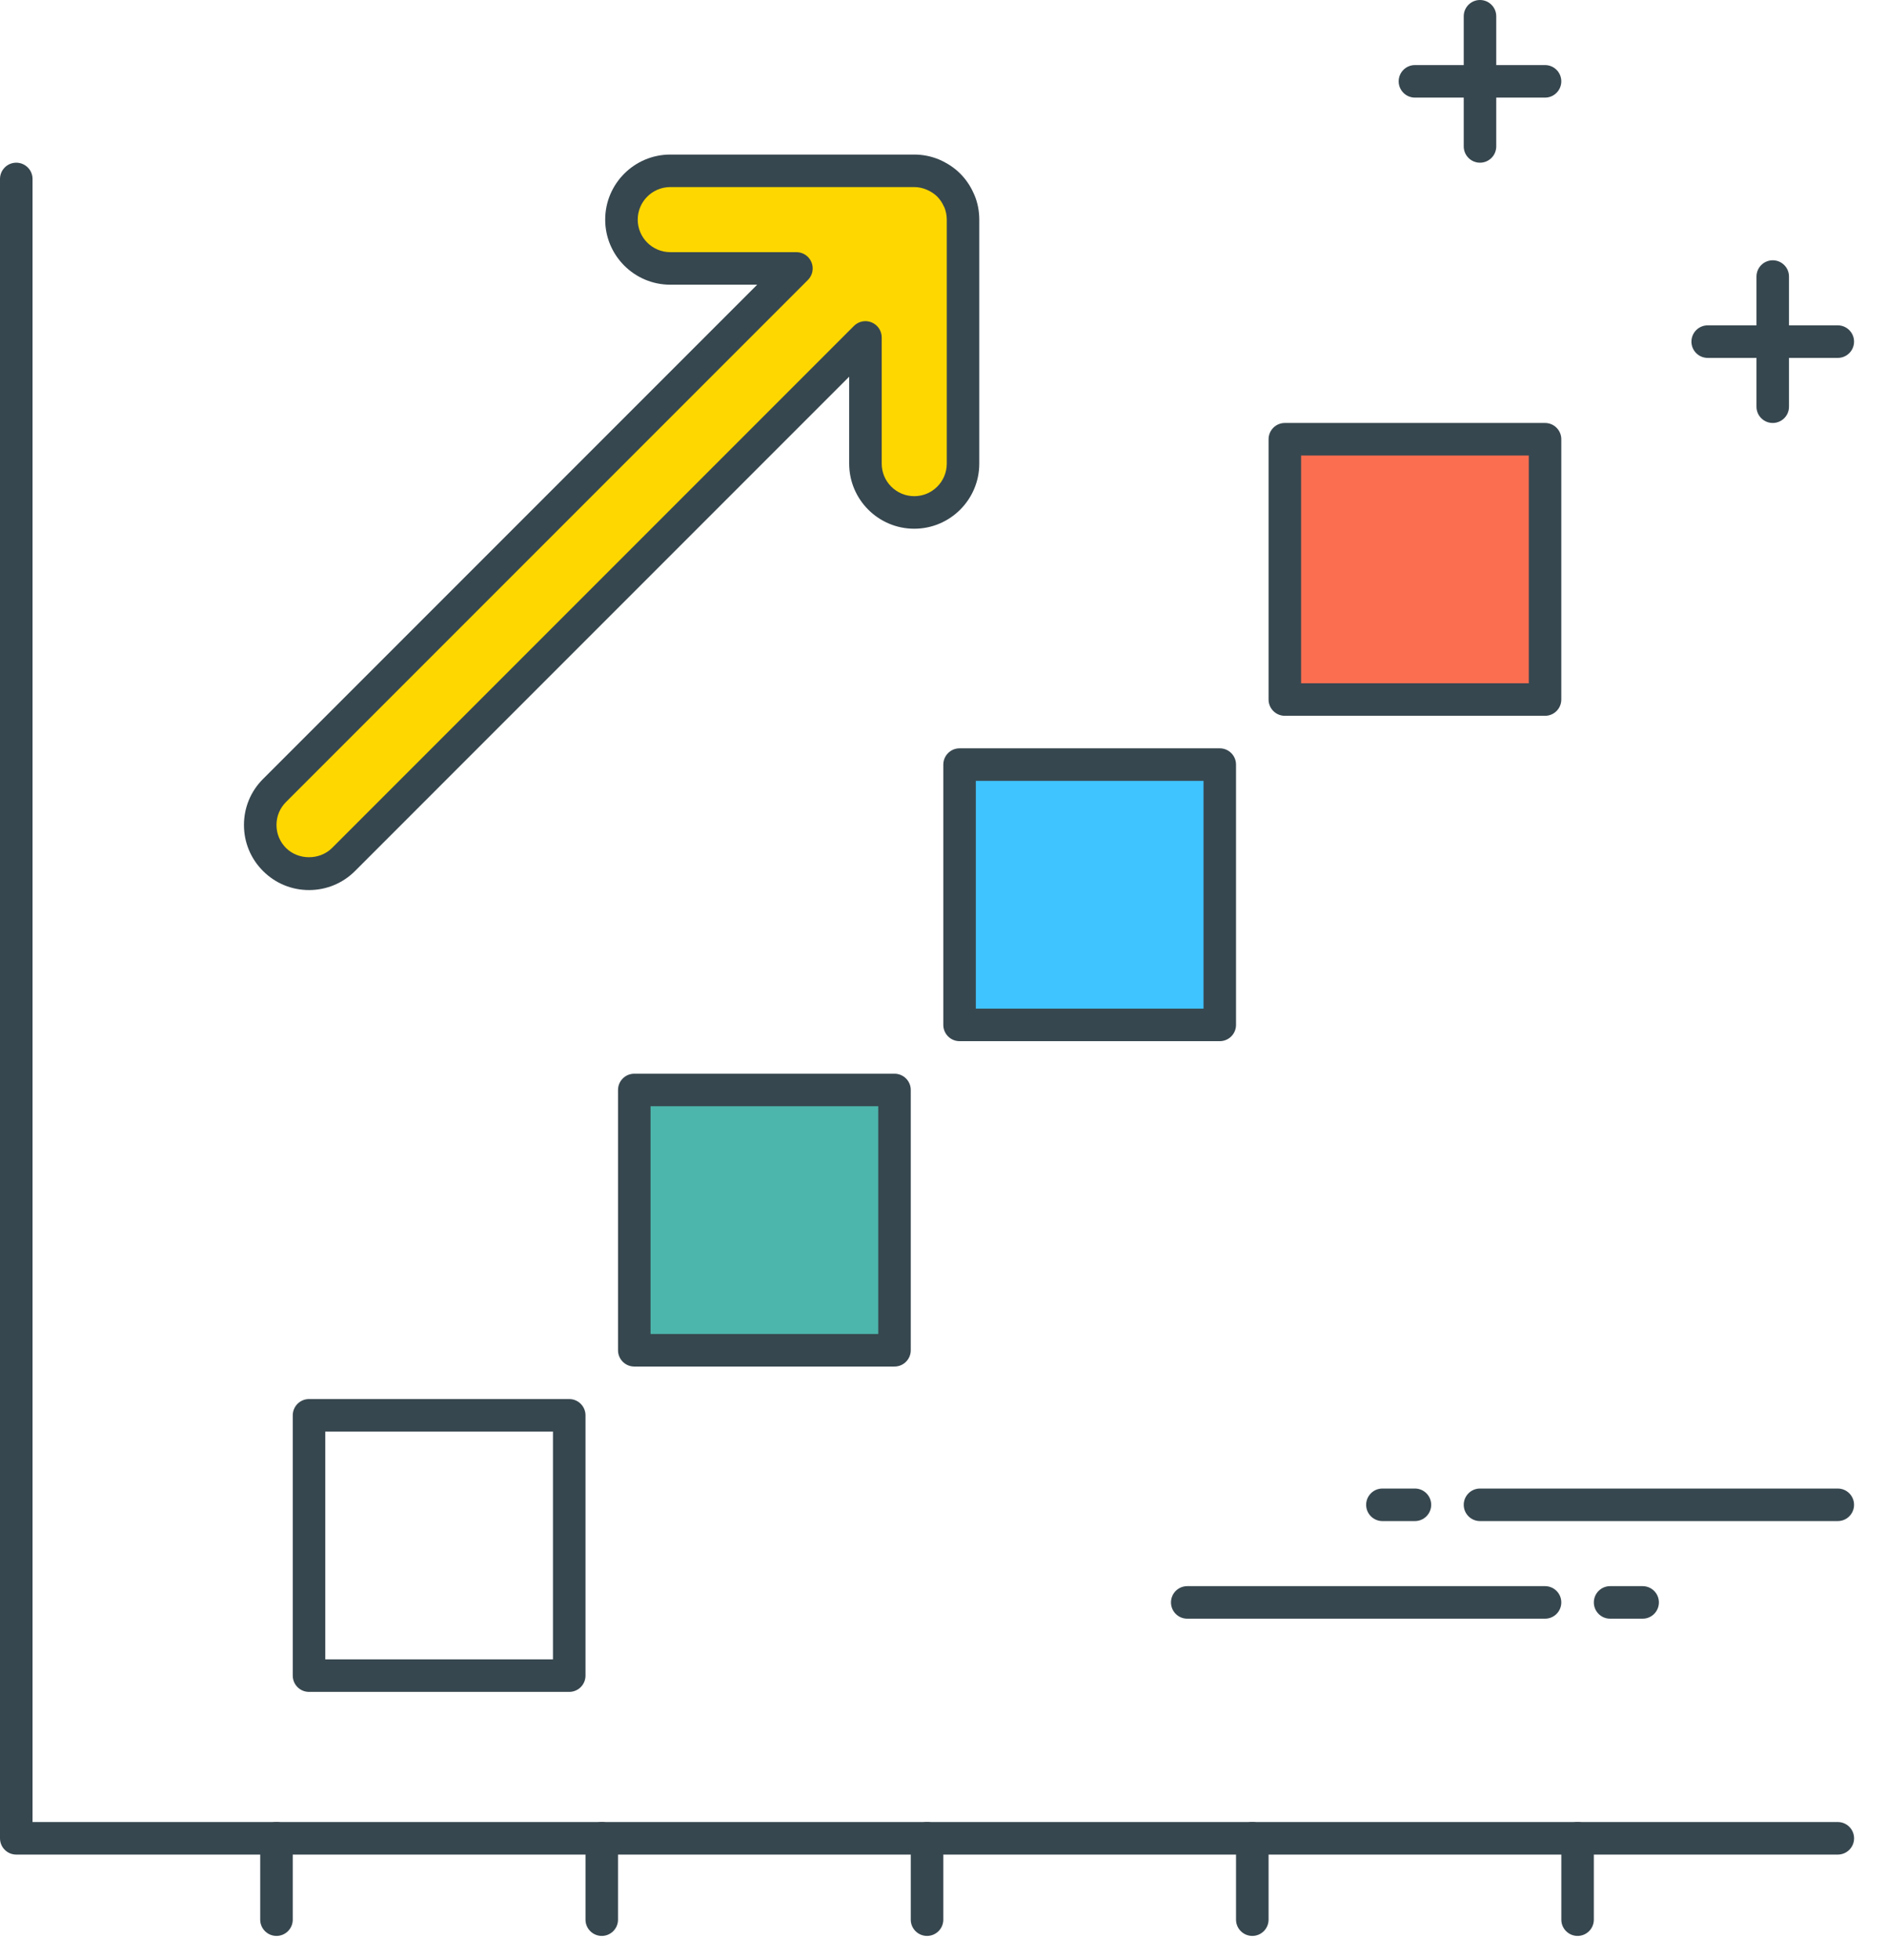
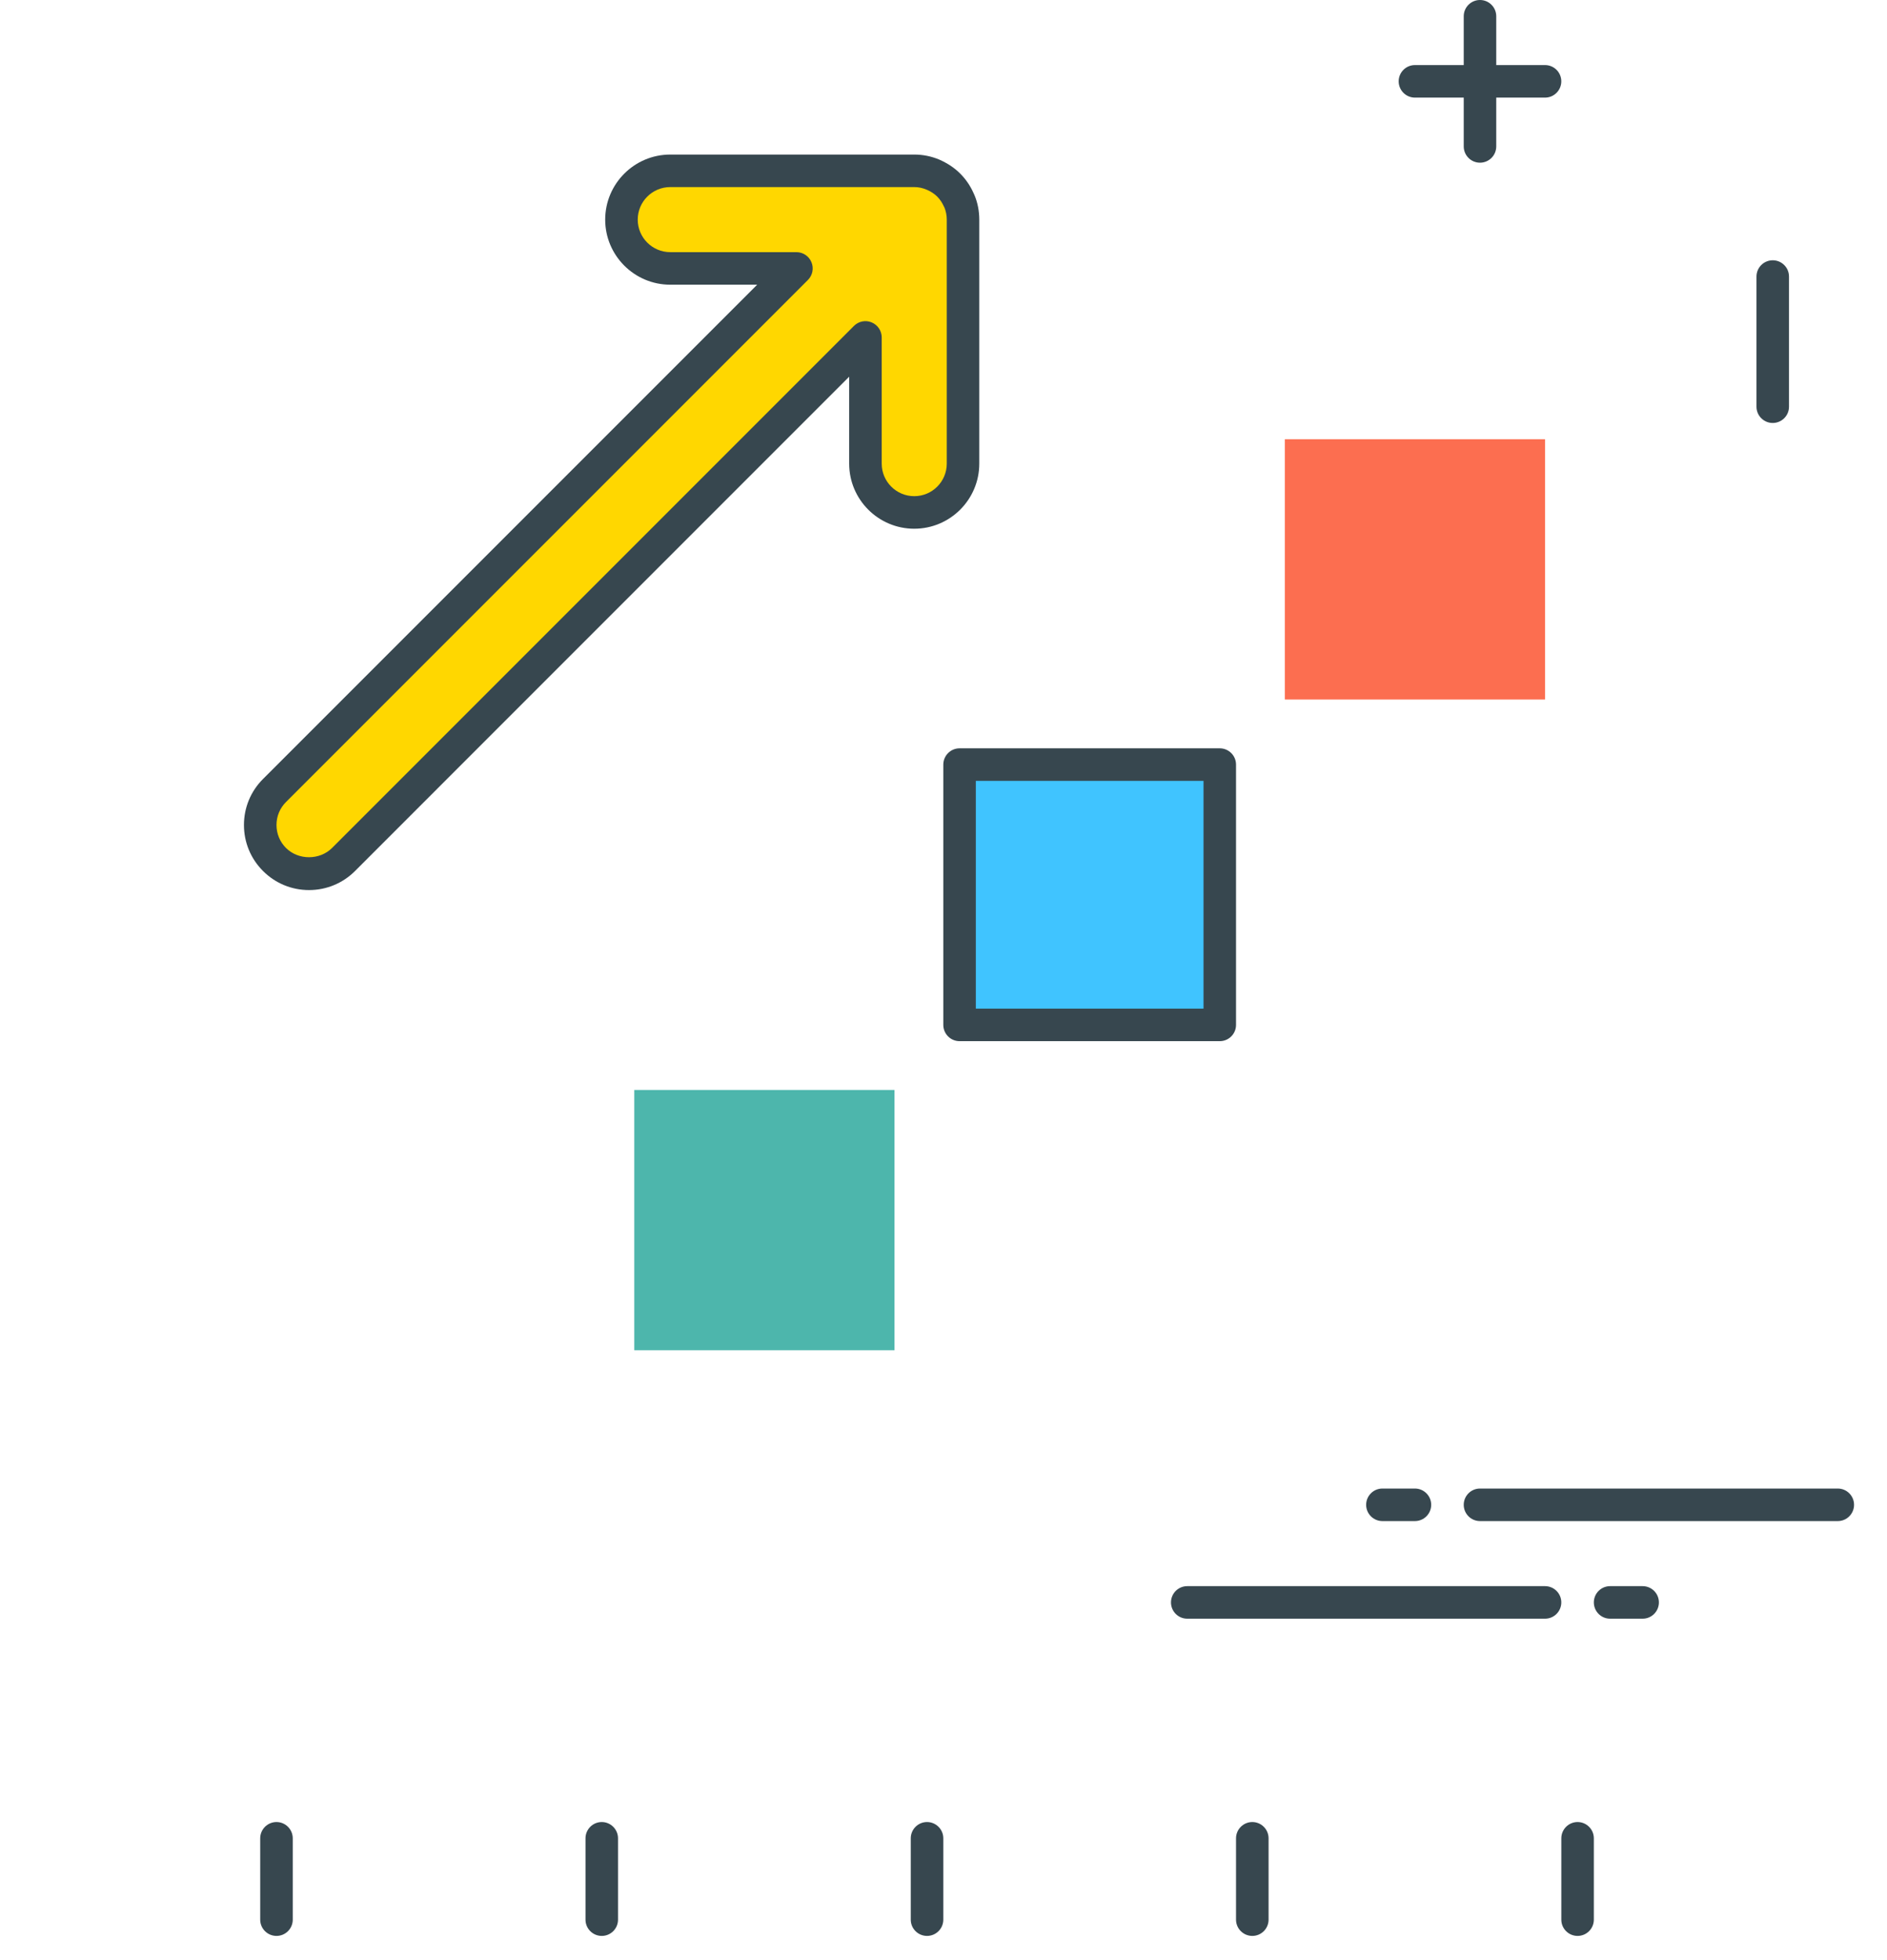
<svg xmlns="http://www.w3.org/2000/svg" width="78px" height="81px" viewBox="0 0 78 81">
  <title>36A2866C-1BC7-4FFA-9851-FD8F069ED75A</title>
  <g id="Page-1" stroke="none" stroke-width="1" fill="none" fill-rule="evenodd">
    <g id="Machine-Learning-Services" transform="translate(-114, -4665)" fill-rule="nonzero">
      <g id="chart-(1)" transform="translate(114, 4665)">
        <g id="Group" transform="translate(0, 6.723)" fill="#37474F">
-           <path d="M75.966,69.916 L0.672,69.916 C0.301,69.916 0,69.615 0,69.244 L0,0.672 C0,0.301 0.301,0 0.672,0 C1.043,0 1.345,0.301 1.345,0.672 L1.345,68.571 L75.966,68.571 C76.337,68.571 76.639,68.873 76.639,69.244 C76.639,69.615 76.337,69.916 75.966,69.916 Z" id="Path" />
          <path d="M11.429,73.277 C11.057,73.277 10.756,72.976 10.756,72.605 L10.756,69.244 C10.756,68.873 11.057,68.571 11.429,68.571 C11.8,68.571 12.101,68.873 12.101,69.244 L12.101,72.605 C12.101,72.976 11.8,73.277 11.429,73.277 Z" id="Path" />
          <path d="M24.874,73.277 C24.503,73.277 24.202,72.976 24.202,72.605 L24.202,69.244 C24.202,68.873 24.503,68.571 24.874,68.571 C25.245,68.571 25.546,68.873 25.546,69.244 L25.546,72.605 C25.546,72.976 25.245,73.277 24.874,73.277 Z" id="Path" />
          <path d="M38.319,73.277 C37.948,73.277 37.647,72.976 37.647,72.605 L37.647,69.244 C37.647,68.873 37.948,68.571 38.319,68.571 C38.69,68.571 38.992,68.873 38.992,69.244 L38.992,72.605 C38.992,72.976 38.69,73.277 38.319,73.277 Z" id="Path" />
          <path d="M51.765,73.277 C51.394,73.277 51.092,72.976 51.092,72.605 L51.092,69.244 C51.092,68.873 51.394,68.571 51.765,68.571 C52.136,68.571 52.437,68.873 52.437,69.244 L52.437,72.605 C52.437,72.976 52.136,73.277 51.765,73.277 Z" id="Path" />
          <path d="M65.21,73.277 C64.839,73.277 64.538,72.976 64.538,72.605 L64.538,69.244 C64.538,68.873 64.839,68.571 65.21,68.571 C65.581,68.571 65.882,68.873 65.882,69.244 L65.882,72.605 C65.882,72.976 65.581,73.277 65.21,73.277 Z" id="Path" />
-           <path d="M23.529,63.193 L12.773,63.193 C12.402,63.193 12.101,62.892 12.101,62.521 L12.101,51.765 C12.101,51.394 12.402,51.092 12.773,51.092 L23.529,51.092 C23.901,51.092 24.202,51.394 24.202,51.765 L24.202,62.521 C24.202,62.892 23.901,63.193 23.529,63.193 Z M13.445,61.849 L22.857,61.849 L22.857,52.437 L13.445,52.437 L13.445,61.849 Z" id="Shape" />
        </g>
        <rect id="Rectangle" fill="#4DB6AC" x="26.218" y="45.042" width="10.756" height="10.756" />
-         <path d="M36.975,56.471 L26.218,56.471 C25.847,56.471 25.546,56.169 25.546,55.798 L25.546,45.042 C25.546,44.671 25.847,44.37 26.218,44.37 L36.975,44.37 C37.346,44.37 37.647,44.671 37.647,45.042 L37.647,55.798 C37.647,56.169 37.346,56.471 36.975,56.471 Z M26.891,55.126 L36.303,55.126 L36.303,45.714 L26.891,45.714 L26.891,55.126 Z" id="Shape" fill="#37474F" />
        <rect id="Rectangle" fill="#40C4FF" x="39.664" y="31.597" width="10.756" height="10.756" />
        <path d="M50.42,43.025 L39.664,43.025 C39.293,43.025 38.992,42.724 38.992,42.353 L38.992,31.597 C38.992,31.226 39.293,30.924 39.664,30.924 L50.42,30.924 C50.791,30.924 51.092,31.226 51.092,31.597 L51.092,42.353 C51.092,42.724 50.791,43.025 50.42,43.025 Z M40.336,41.681 L49.748,41.681 L49.748,32.269 L40.336,32.269 L40.336,41.681 Z" id="Shape" fill="#37474F" />
        <rect id="Rectangle" fill="#FC6E50" x="53.109" y="18.151" width="10.756" height="10.756" />
        <g id="Group" transform="translate(48.403, 0)" fill="#37474F">
-           <path d="M15.462,29.58 L4.706,29.58 C4.335,29.58 4.034,29.279 4.034,28.908 L4.034,18.151 C4.034,17.78 4.335,17.479 4.706,17.479 L15.462,17.479 C15.833,17.479 16.134,17.78 16.134,18.151 L16.134,28.908 C16.134,29.279 15.833,29.58 15.462,29.58 Z M5.378,28.235 L14.79,28.235 L14.79,18.824 L5.378,18.824 L5.378,28.235 Z" id="Shape" />
          <path d="M15.462,4.034 L10.084,4.034 C9.713,4.034 9.412,3.732 9.412,3.361 C9.412,2.99 9.713,2.689 10.084,2.689 L15.462,2.689 C15.833,2.689 16.134,2.99 16.134,3.361 C16.134,3.732 15.833,4.034 15.462,4.034 Z" id="Path" />
          <path d="M12.773,6.723 C12.402,6.723 12.101,6.422 12.101,6.05 L12.101,0.672 C12.101,0.301 12.402,0 12.773,0 C13.144,0 13.445,0.301 13.445,0.672 L13.445,6.05 C13.445,6.422 13.144,6.723 12.773,6.723 Z" id="Path" />
-           <path d="M27.563,14.79 L22.185,14.79 C21.814,14.79 21.513,14.489 21.513,14.118 C21.513,13.747 21.814,13.445 22.185,13.445 L27.563,13.445 C27.934,13.445 28.235,13.747 28.235,14.118 C28.235,14.489 27.934,14.79 27.563,14.79 Z" id="Path" />
          <path d="M24.874,17.479 C24.503,17.479 24.202,17.178 24.202,16.807 L24.202,11.429 C24.202,11.057 24.503,10.756 24.874,10.756 C25.245,10.756 25.546,11.057 25.546,11.429 L25.546,16.807 C25.546,17.178 25.245,17.479 24.874,17.479 Z" id="Path" />
          <path d="M19.496,66.891 L18.151,66.891 C17.78,66.891 17.479,66.59 17.479,66.218 C17.479,65.847 17.78,65.546 18.151,65.546 L19.496,65.546 C19.867,65.546 20.168,65.847 20.168,66.218 C20.168,66.59 19.867,66.891 19.496,66.891 Z" id="Path" />
          <path d="M15.462,66.891 L0.672,66.891 C0.301,66.891 0,66.59 0,66.218 C0,65.847 0.301,65.546 0.672,65.546 L15.462,65.546 C15.833,65.546 16.134,65.847 16.134,66.218 C16.134,66.59 15.833,66.891 15.462,66.891 Z" id="Path" />
          <path d="M10.084,62.857 L8.739,62.857 C8.368,62.857 8.067,62.556 8.067,62.185 C8.067,61.814 8.368,61.513 8.739,61.513 L10.084,61.513 C10.455,61.513 10.756,61.814 10.756,62.185 C10.756,62.556 10.455,62.857 10.084,62.857 Z" id="Path" />
          <path d="M27.563,62.857 L12.773,62.857 C12.402,62.857 12.101,62.556 12.101,62.185 C12.101,61.814 12.402,61.513 12.773,61.513 L27.563,61.513 C27.934,61.513 28.235,61.814 28.235,62.185 C28.235,62.556 27.934,62.857 27.563,62.857 Z" id="Path" />
        </g>
        <path d="M39.634,8.27 C39.536,8.046 39.4,7.835 39.216,7.65 C39.215,7.649 39.215,7.649 39.213,7.648 C39.029,7.465 38.818,7.328 38.594,7.23 C38.583,7.226 38.575,7.219 38.564,7.215 C38.318,7.113 38.054,7.059 37.791,7.059 L27.707,7.059 C26.594,7.059 25.69,7.961 25.69,9.076 C25.69,10.19 26.594,11.092 27.707,11.092 L32.922,11.092 L11.347,32.667 C10.559,33.453 10.559,34.732 11.347,35.519 C11.741,35.913 12.257,36.109 12.773,36.109 C13.289,36.109 13.806,35.911 14.2,35.519 L35.774,13.944 L35.774,19.16 C35.774,20.274 36.678,21.176 37.791,21.176 C38.904,21.176 39.808,20.274 39.808,19.16 L39.808,9.076 C39.808,8.811 39.754,8.547 39.65,8.3 C39.646,8.289 39.64,8.281 39.634,8.27 Z" id="Path" fill="#FFD700" />
        <path d="M12.773,36.781 C12.055,36.781 11.38,36.502 10.872,35.993 C10.364,35.486 10.084,34.811 10.084,34.092 C10.084,33.373 10.364,32.698 10.872,32.191 L31.298,11.765 L27.706,11.765 C26.223,11.765 25.016,10.559 25.016,9.076 C25.016,7.593 26.223,6.387 27.706,6.387 L37.79,6.387 C38.146,6.387 38.493,6.456 38.825,6.595 C39.177,6.751 39.455,6.938 39.689,7.172 C39.919,7.402 40.104,7.671 40.239,7.973 C40.255,8.003 40.27,8.038 40.28,8.063 C40.41,8.371 40.479,8.719 40.479,9.076 L40.479,19.16 C40.479,20.643 39.273,21.849 37.79,21.849 C36.307,21.849 35.101,20.643 35.101,19.16 L35.101,15.567 L14.674,35.995 C14.166,36.502 13.491,36.781 12.773,36.781 Z M27.706,7.731 C26.963,7.731 26.361,8.335 26.361,9.076 C26.361,9.816 26.963,10.42 27.706,10.42 L32.921,10.42 C33.193,10.42 33.439,10.584 33.542,10.836 C33.646,11.087 33.588,11.376 33.397,11.568 L11.823,33.142 C11.568,33.396 11.429,33.733 11.429,34.092 C11.429,34.451 11.568,34.789 11.823,35.043 C12.332,35.551 13.214,35.551 13.724,35.043 L35.298,13.468 C35.49,13.275 35.782,13.217 36.031,13.323 C36.282,13.427 36.446,13.673 36.446,13.944 L36.446,19.16 C36.446,19.901 37.049,20.504 37.791,20.504 C38.533,20.504 39.135,19.901 39.135,19.16 L39.135,9.076 C39.135,8.898 39.101,8.725 39.032,8.559 C39.027,8.55 39.025,8.551 39.02,8.541 C38.949,8.381 38.856,8.241 38.742,8.126 C38.626,8.011 38.487,7.918 38.326,7.848 C38.141,7.766 37.966,7.731 37.79,7.731 L27.706,7.731 Z" id="Shape" fill="#37474F" />
      </g>
    </g>
  </g>
</svg>